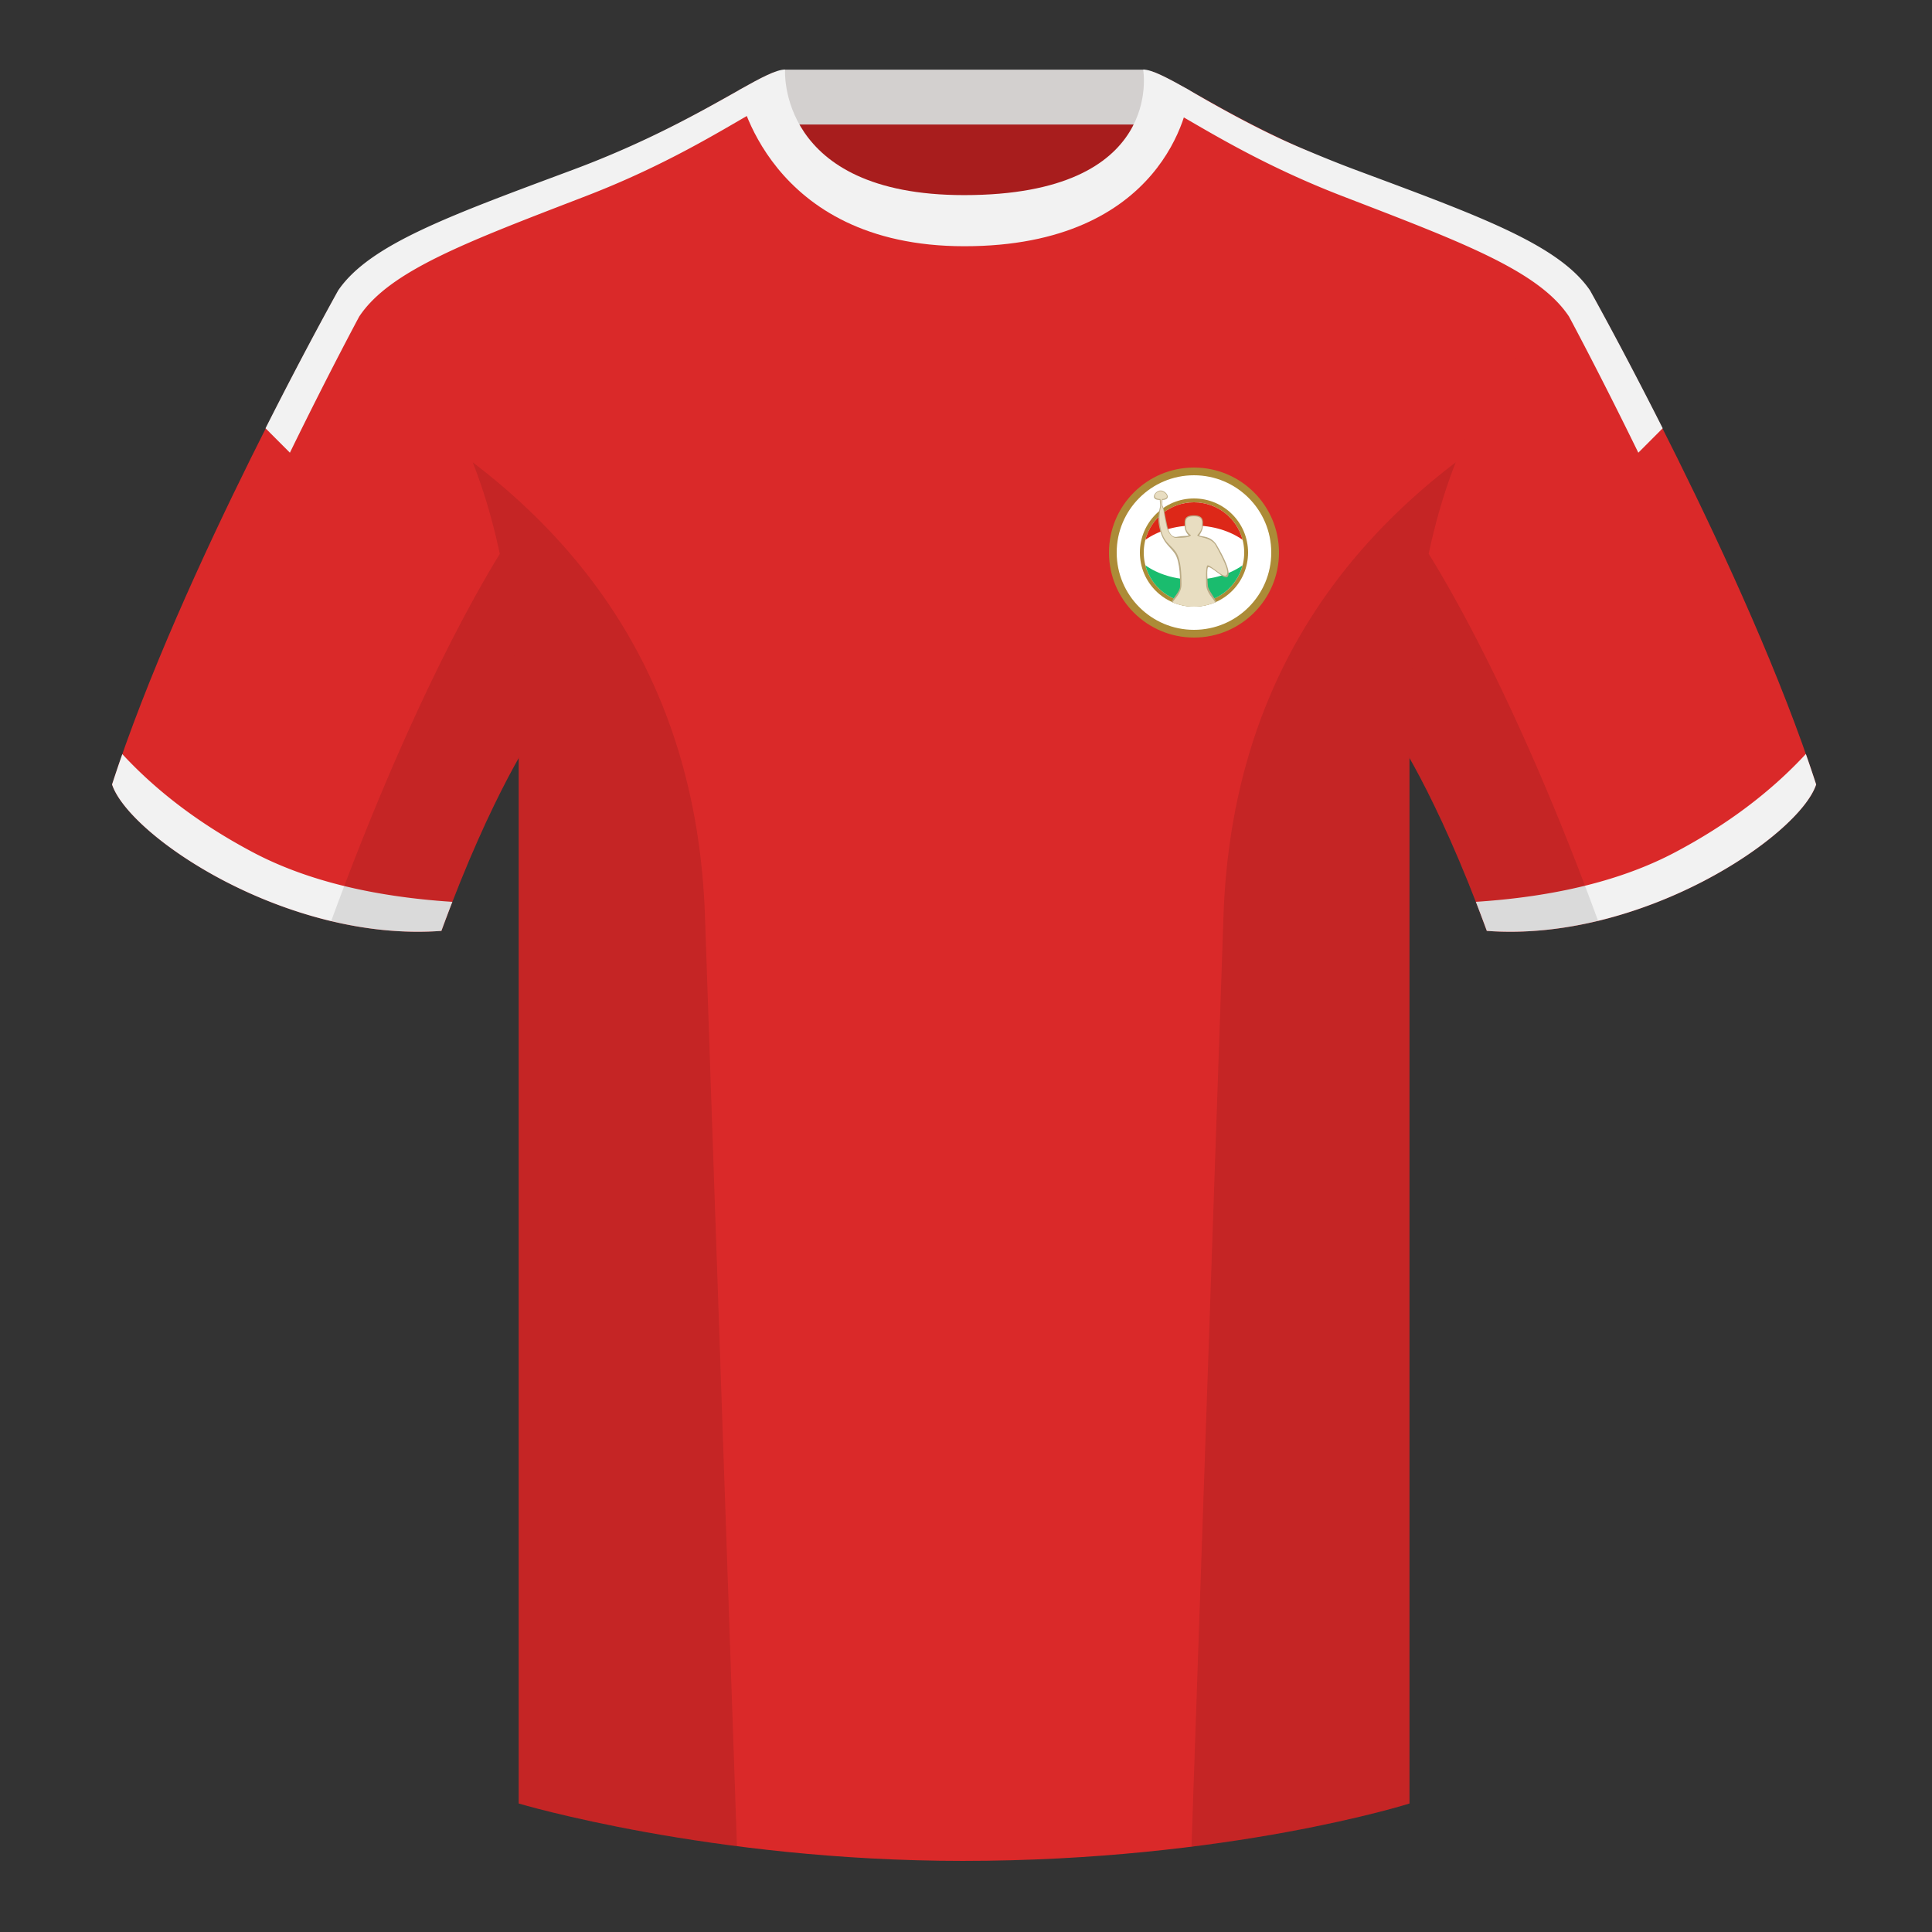
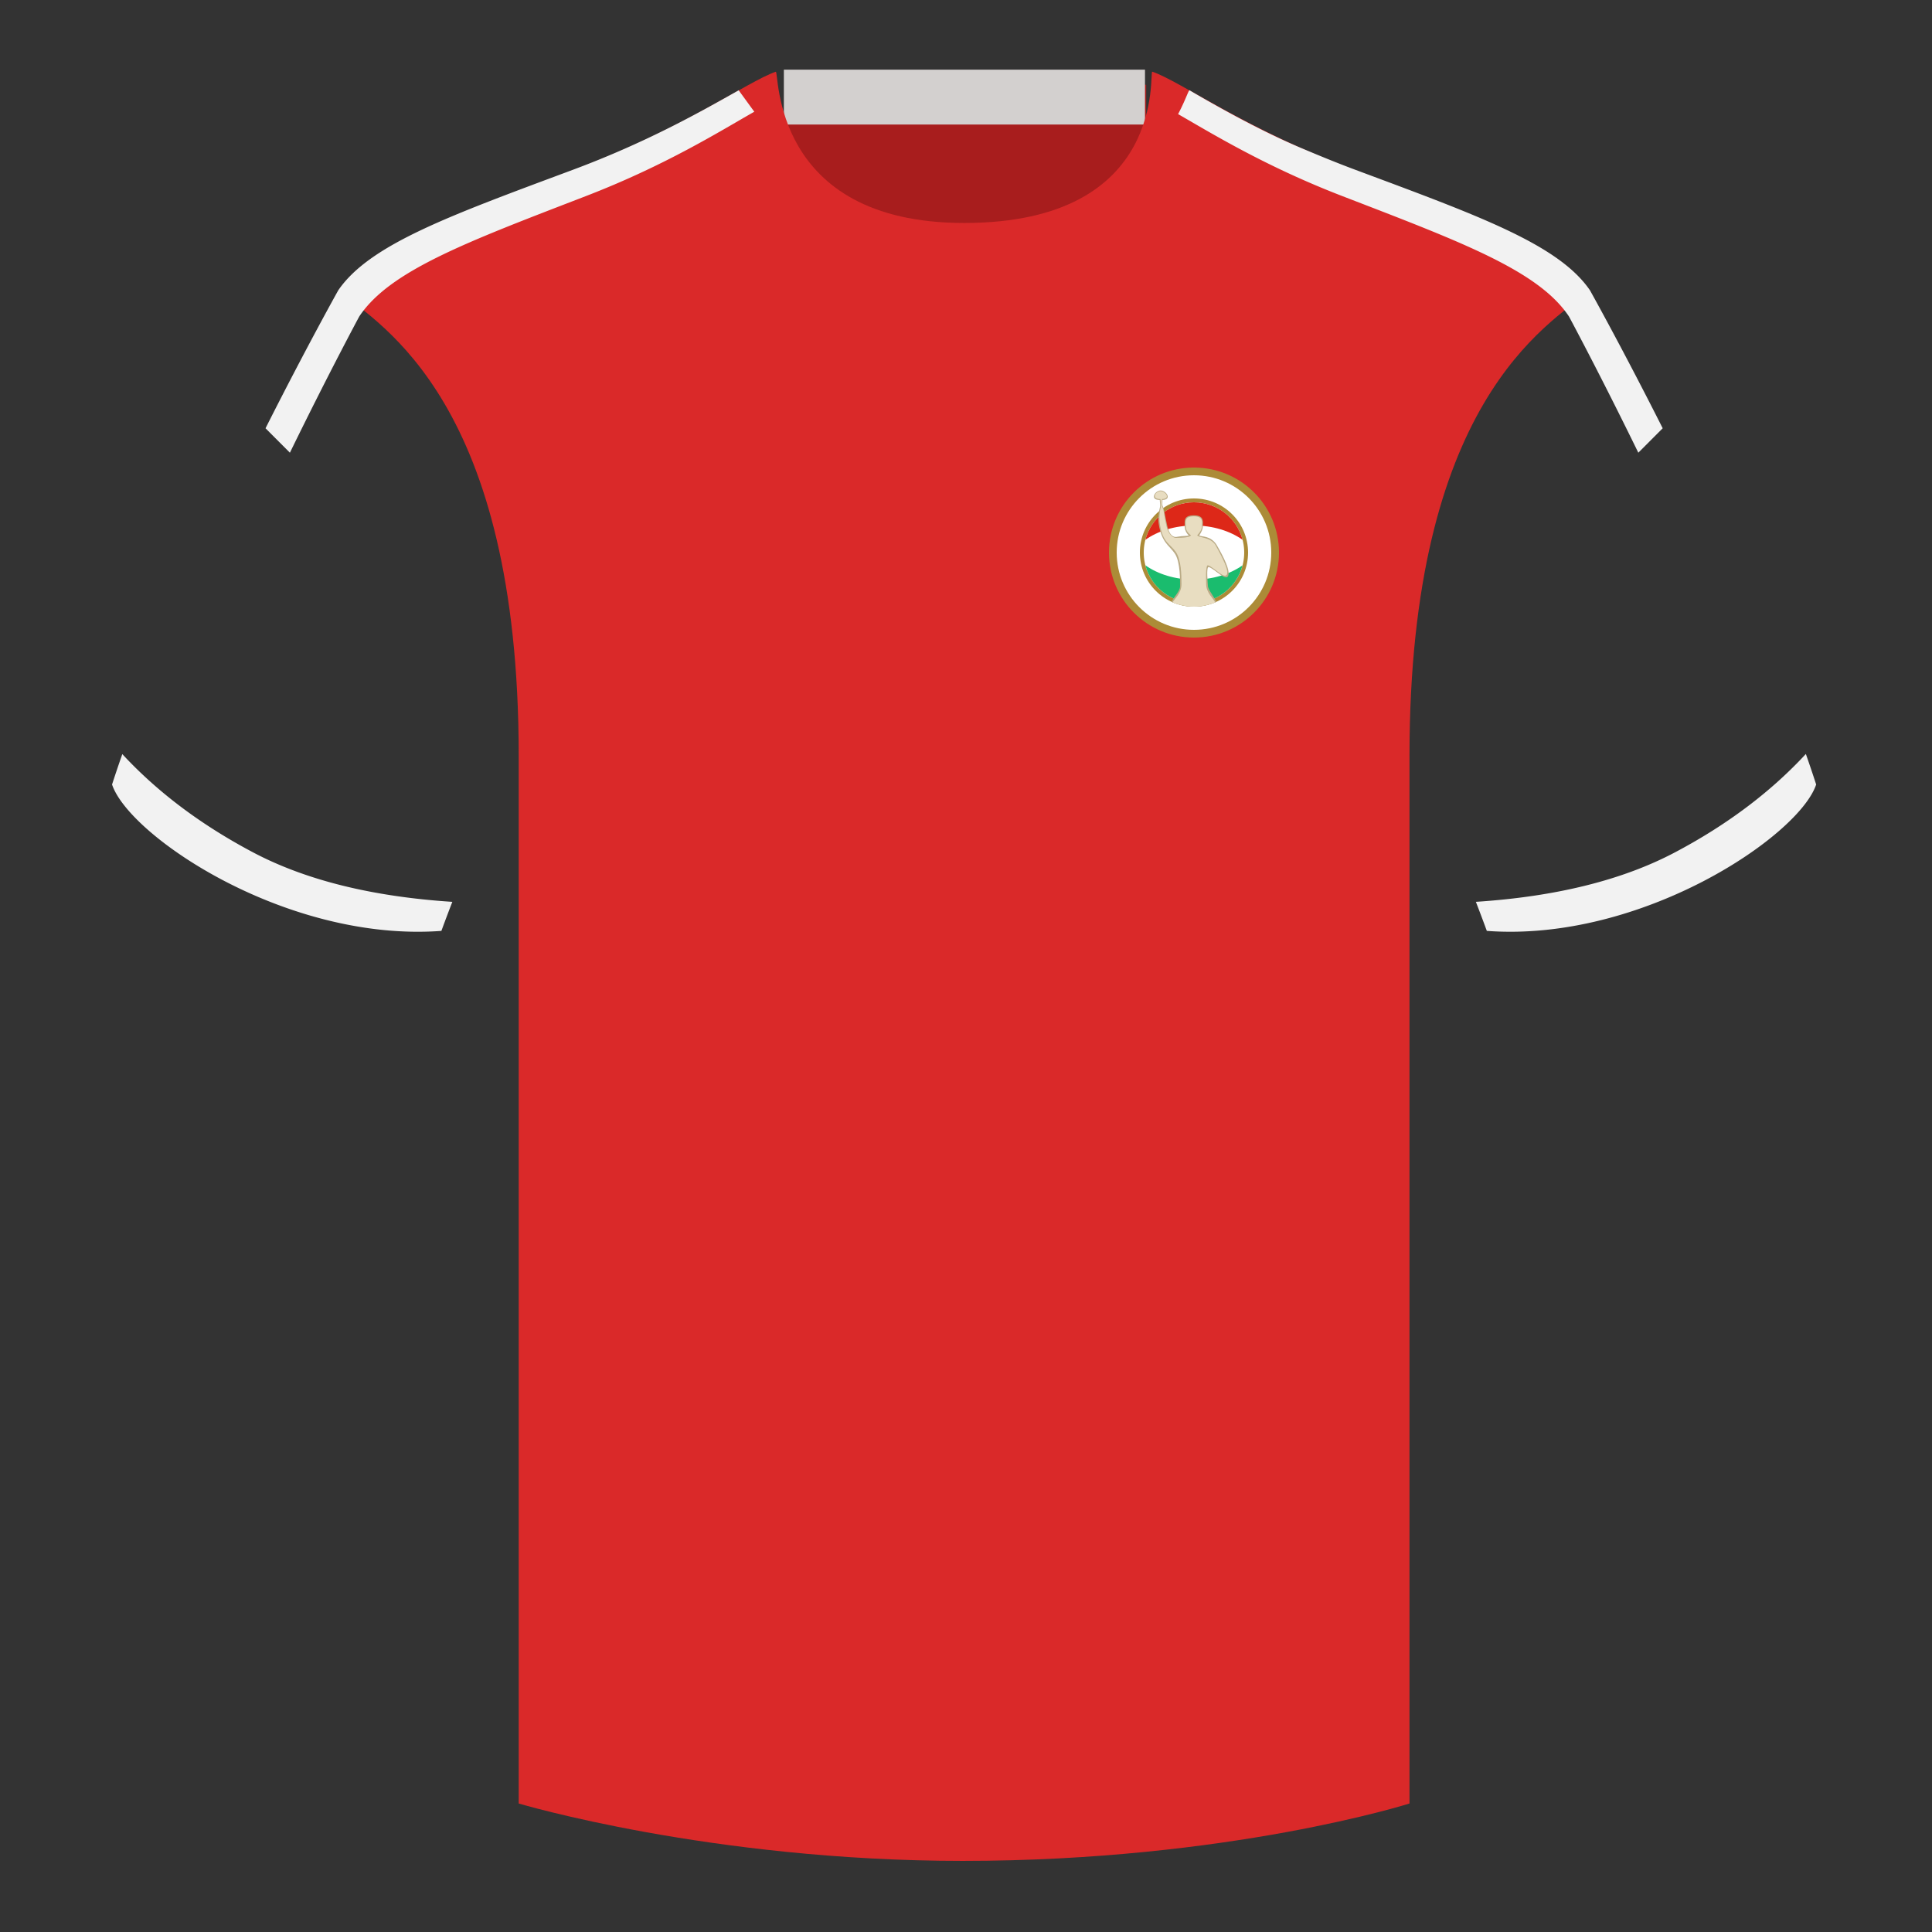
<svg xmlns="http://www.w3.org/2000/svg" width="500" height="500" viewBox="0 0 500 500">
  <rect x="0" y="0" width="500" height="500" fill="#333333" stroke="none" />
  <g fill="none" fill-rule="evenodd">
    <path d="M0 0h500v500H0z" />
    <path fill="#A81D1D" d="M203.003 109.223h93.643V21.928h-93.643z" />
    <path fill="#D3D0CF" d="M202.864 32.228h93.459v-14.2h-93.459z" />
-     <path d="M87.547 75.258s-40.763 72.8-58.547 127.77c4.445 13.375 45.208 40.86 85.232 37.885 13.34-36.4 24.46-52 24.46-52s2.963-95.085-51.144-113.655m323.925 0s40.763 72.8 58.547 127.77c-4.445 13.375-45.208 40.86-85.232 37.885-13.34-36.4-24.46-52-24.46-52s-2.963-95.085 51.144-113.655" fill="#DA2929" />
    <path d="M249.511 57.703c-50.082 0-47.798-39.469-48.743-39.14-7.516 2.619-24.133 14.937-52.438 25.495-31.873 11.885-52.626 19.315-60.782 31.2 11.115 8.915 46.694 28.97 46.694 120.345v271.14s49.658 14.855 114.885 14.855c68.929 0 115.648-14.855 115.648-14.855v-271.14c0-91.375 35.58-111.43 46.699-120.345-8.157-11.885-28.91-19.315-60.782-31.2-28.36-10.577-44.982-22.919-52.478-25.511-.927-.318 4.177 39.156-48.703 39.156z" fill="#DA2929" />
    <path d="M191.174 23.372l4.035 5.542c-8.825 5.018-22.94 13.868-43.493 21.8-30.81 11.885-50.865 19.315-58.747 31.2 0 0-7.812 14.495-17.944 35.245l-6.307-6.323c10.639-21.092 18.83-35.719 18.83-35.719l.002.001c8.155-11.887 28.908-19.317 60.781-31.202 19.298-7.198 33.161-15.103 42.413-20.302l.43-.242zm113.717 6.157c1.967-3.719 2.705-6.247 2.964-6.157 11.249 6.592 20.964 11.608 29.145 15.047 4.24 1.782 8.845 3.69 13.691 5.497 31.873 11.885 52.626 19.315 60.78 31.202l.002-.001s8.19 14.627 18.83 35.719l-6.307 6.323c-10.132-20.75-17.944-35.245-17.944-35.245-7.882-11.885-27.937-19.315-58.747-31.2-19.67-7.591-33.444-16.024-42.327-21.133l-.087-.052zM467.353 195.129c.936 2.667 1.827 5.303 2.667 7.899-4.445 13.375-45.208 40.86-85.232 37.885a426.424 426.424 0 00-2.835-7.52c20.795-1.358 37.993-5.637 51.594-12.837 13.428-7.109 24.697-15.585 33.806-25.428zm-435.698.036c9.103 9.828 20.361 18.291 33.772 25.392 13.611 7.206 30.824 11.486 51.639 12.84a426.42 426.42 0 00-2.834 7.517c-40.025 2.975-80.787-24.51-85.232-37.885.836-2.585 1.723-5.209 2.655-7.864z" fill="#F2F2F2" />
-     <path d="M307.852 23.345c-5.772-3.24-9.728-5.345-12.008-5.345 0 0 5.882 32.495-46.335 32.495-48.52 0-46.335-32.495-46.335-32.495-2.28 0-6.236 2.105-12.003 5.345 0 0 7.368 40.38 58.403 40.38 51.478 0 58.278-35.895 58.278-40.38z" fill="#F2F2F2" />
-     <path d="M413.584 238.323c-9.288 2.238-19.065 3.316-28.798 2.593-8.198-22.369-15.557-36.883-20.013-44.748v270.577s-21.102 6.71-55.866 11.11c-.182-.02-.363-.04-.544-.06 1.881-54.795 5.722-166.47 8.276-240.705 2.055-59.755 31.085-95.29 60.099-117.44-2.675 6.781-5.071 14.606-6.999 23.667 7.354 11.851 24.436 42.069 43.831 94.964.005.014.01.028.014.041zM190.717 477.795c-34.248-4.401-56.476-11.051-56.476-11.051V196.172c-4.456 7.867-11.814 22.379-20.01 44.743-9.633.716-19.309-.332-28.511-2.524a1.113 1.113 0 01.02-.097c19.377-52.847 36.305-83.066 43.61-94.944-1.929-9.075-4.328-16.912-7.006-23.701 29.014 22.15 58.044 57.685 60.099 117.44 2.554 74.235 6.396 185.91 8.276 240.705h-.002z" fill-opacity=".1" fill="#000" />
    <circle fill="#AC8B37" cx="309" cy="143" r="22" />
    <circle fill="#FFF" cx="309" cy="143" r="20" />
    <circle fill="#AC8B37" cx="309" cy="143" r="14" />
    <circle fill="#FFF" cx="309" cy="143" r="13" />
    <path d="M321.578 146.299C320.118 151.881 315.04 156 309 156c-6.04 0-11.117-4.119-12.578-9.7C299.668 148.589 304.106 150 309 150c4.849 0 9.251-1.385 12.487-3.637l.09-.064z" fill="#1ABC6E" />
    <path d="M309 130c6.04 0 11.117 4.119 12.578 9.7C318.332 137.411 313.894 136 309 136s-9.332 1.411-12.577 3.7c1.46-5.582 6.537-9.7 12.577-9.7z" fill="#DD2818" />
    <path d="M310.356 138.575c.624.376 2.831 0 4.414 2.285 2.29 3.902 3.349 6.5 3.178 7.793-.313 2.355-3.565-1.49-5.125-1.895-.72-.187-.219 4.49-.219 4.854 0 .95 1.845 3.188 2.167 4.154C312.999 156.518 311.046 157 309 157c-2.07 0-4.013-.465-5.802-1.233.365-1.003 2.2-2.735 2.2-3.991 0-1.255.112-6.388-1.369-8.538-1.48-2.15-3.349-2.761-4.139-7.535-.243-1.468-.097-2.718.353-4.688.032-.14-.002-.683-.102-1.627-2.712 0-1.225-2.448.226-2.448 1.452 0 3.052 2.368.476 2.448-.043.882-.043 1.365 0 1.45.514 1.008.598 2.475 1.266 5.346.777 3.34 2.429 2.756 2.608 2.723 1.539-.282 2.398-.133 2.93-.331-.698-.713-1.046-1.51-1.046-2.392 0-1.323-.373-2.814 2.402-2.814 2.75 0 2.298 1.8 2.298 2.814 0 .676-.315 1.473-.946 2.392z" fill="#BAAB86" />
    <path d="M309.825 138.554c.57.66 3.19.412 4.631 2.322 2.242 3.963 3.298 6.438 3.168 7.424-.293 2.229-3.535-1.619-5.012-2.002-.681-.177-.457 4.507-.457 4.851 0 2.321 1.996 3.832 2.301 4.746-1.676.712-3.52 1.105-5.457 1.105-1.959 0-3.825-.403-5.518-1.129.451-.889 2.288-2.296 2.288-4.721 0-2.425-.077-6.287-1.478-8.321-1.401-2.034-3.328-2.377-4.074-6.895-.23-1.389-.212-2.968.214-4.832.03-.133-.003-.78-.1-1.942-2.566 0-1.241-2.058 0-2.058 1.241 0 2.823 1.983.384 2.058-.046 1.171-.046 1.792 0 1.865.541.862.483 2.192 1.115 4.909.735 3.161 2.29 3.269 2.461 3.269 2.273.008 3.592-.208 3.957-.648-.91-.675-1.366-1.429-1.366-2.264 0-1.252-.51-2.663 2.116-2.663 2.602 0 2.045 1.704 2.045 2.663 0 .64-.407 1.394-1.22 2.264z" fill="#E8DDC1" />
  </g>
</svg>